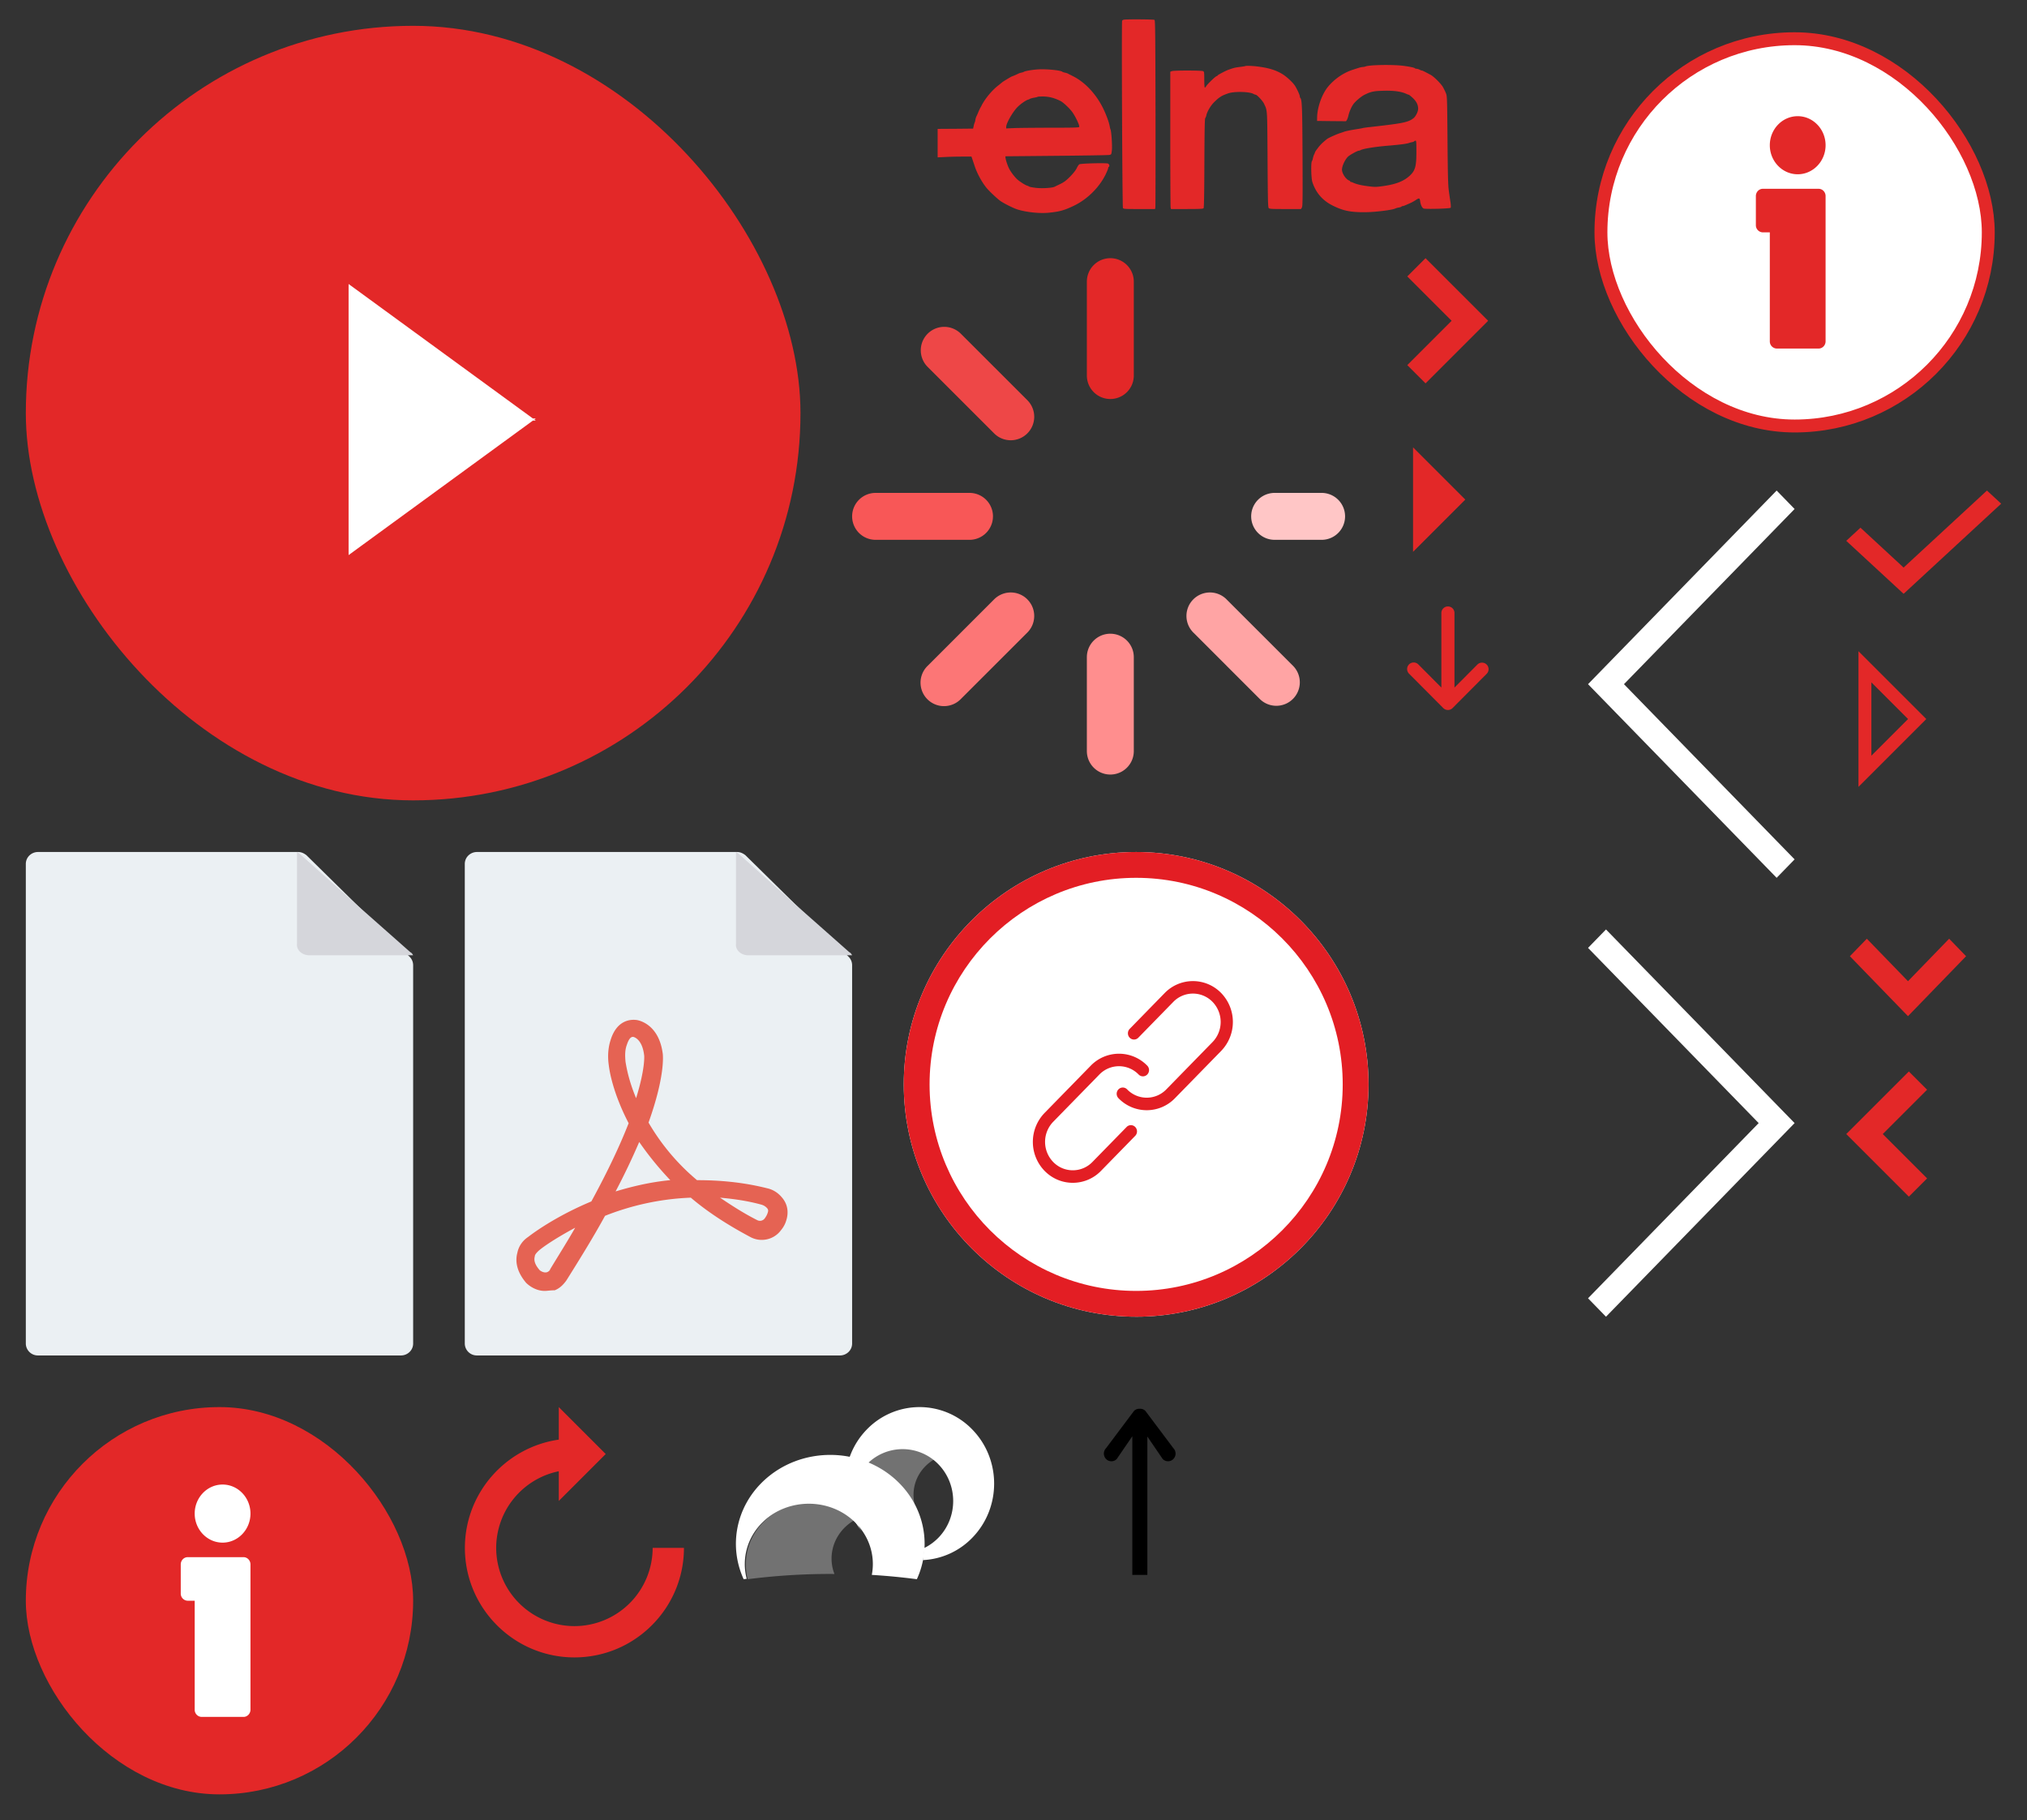
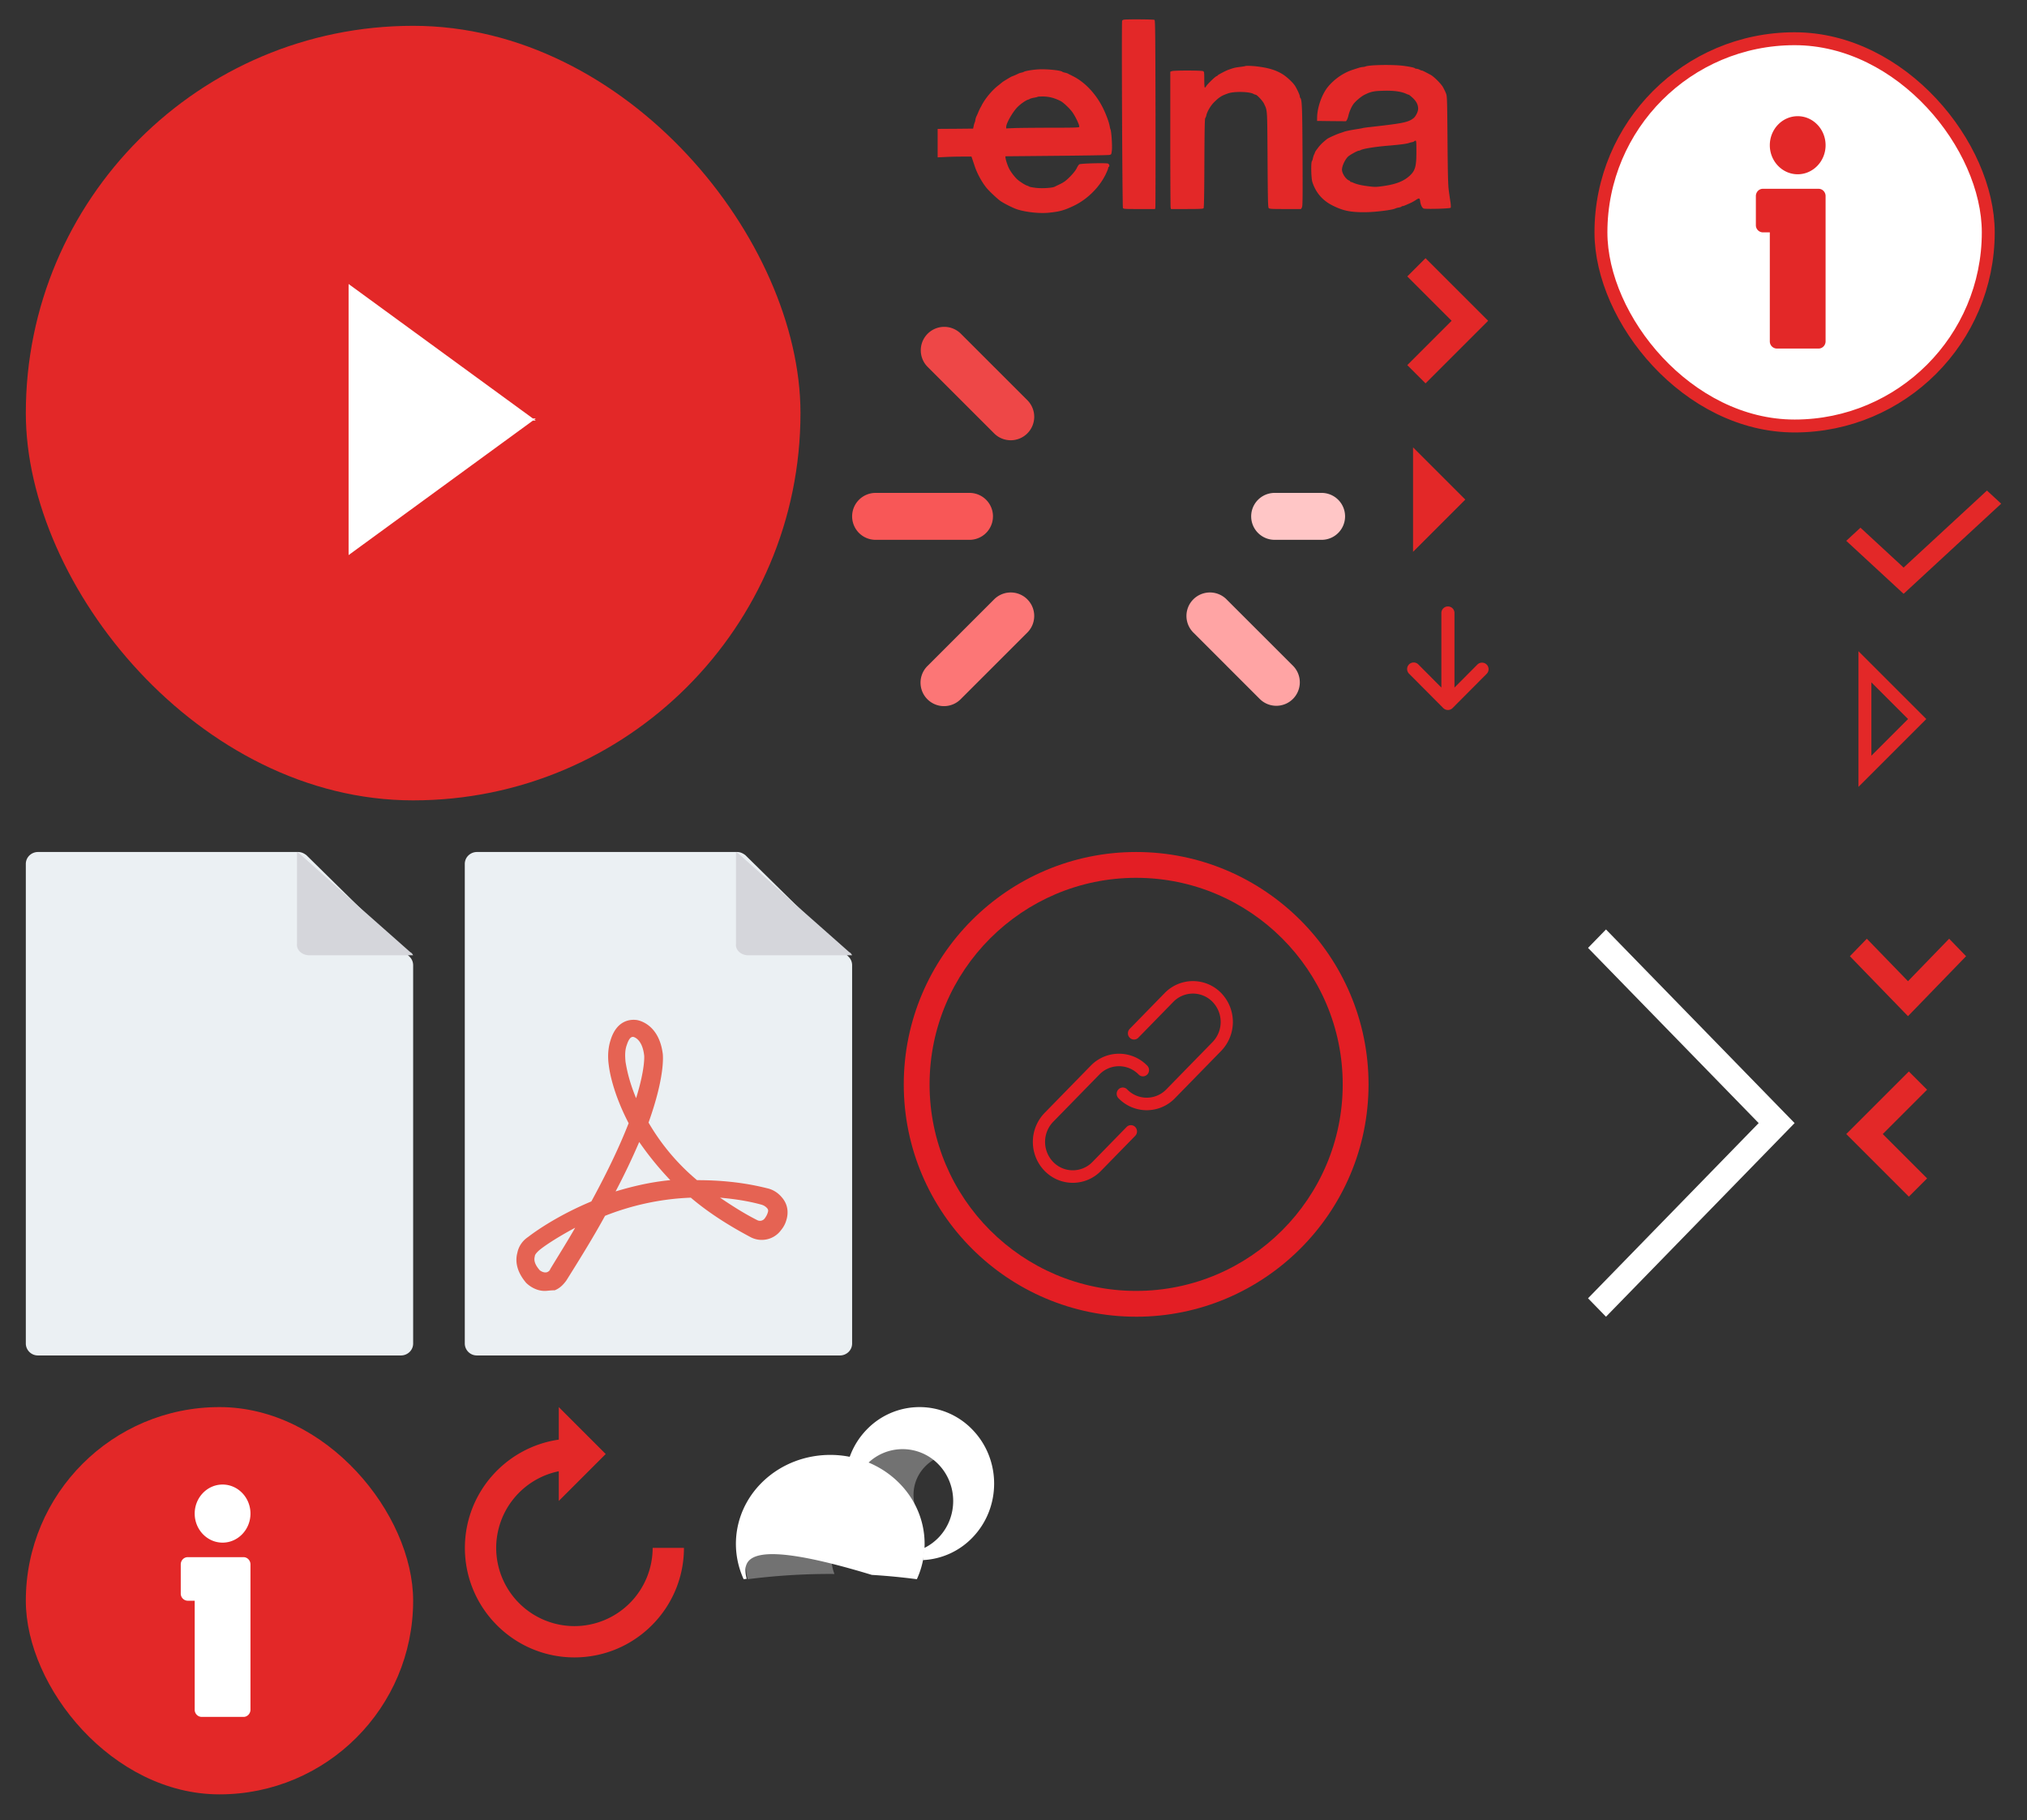
<svg xmlns="http://www.w3.org/2000/svg" width="157" height="141" viewBox="0 0 157 141">
  <rect x="0" y="0" width="157" height="141" fill="#333333" stroke="none" />
  <svg width="14" height="11" viewBox="-2 -2 14 11" id="arrow-down-sm" x="141" y="70">
    <path fill="#E32828" d="M4.782 4.009L1.595.718.282 2.073l4.5 4.645 4.5-4.645L7.97.718z" />
  </svg>
  <svg width="20" height="34" viewBox="-2 -2 20 34" id="arrow-left" x="121" y="36">
-     <path fill="#FFF" d="M2.783 15L16 28.571 14.609 30 0 15 14.609 0 16 1.429z" />
-   </svg>
+     </svg>
  <svg width="11" height="14" viewBox="-2 -2 11 14" id="arrow-left-sm" x="141" y="81">
    <path d="M2.828 4.849l3.435 3.435-1.414 1.414L0 4.849 4.849 0l1.414 1.414z" fill="#e32828" />
  </svg>
  <svg width="20" height="34" viewBox="-2 -2 20 34" id="arrow-right" x="121" y="70">
    <path fill="#FFF" d="M13.217 15L0 28.571 1.391 30 16 15 1.391 0 0 1.429z" />
  </svg>
  <svg width="11" height="14" viewBox="-2 -2 11 14" id="arrow-right-sm" x="107" y="18">
    <path fill="#E32828" d="M3.435 4.849L0 8.284l1.414 1.414 4.849-4.849L1.414 0 0 1.414z" />
  </svg>
  <svg width="34" height="34" viewBox="-2 -2 34 34" id="catalog-pin" y="107">
    <g fill="none" fill-rule="evenodd">
      <rect width="30" height="30" fill="#E32828" rx="15" />
      <path d="M16.86 11.625c.298 0 .54.252.54.563v11.25c0 .31-.242.562-.54.562h-3.24a.552.552 0 01-.54-.563V15h-.54a.552.552 0 01-.54-.562v-2.25c0-.311.242-.563.54-.563zM15.24 6c1.191 0 2.16 1.01 2.16 2.25s-.97 2.25-2.16 2.25c-1.191 0-2.16-1.01-2.16-2.25S14.049 6 15.24 6z" fill="#FFF" fill-rule="nonzero" />
    </g>
  </svg>
  <svg width="36" height="36" viewBox="-2 -2 36 36" id="catalog-pin-active" x="121">
    <g transform="translate(1 1)" fill="none" fill-rule="evenodd">
      <rect width="30" height="30" fill="#FFF" stroke="#E32828" rx="15" />
      <path d="M16.86 11.625c.298 0 .54.252.54.563v11.25c0 .31-.242.562-.54.562h-3.24a.552.552 0 01-.54-.563V15h-.54a.552.552 0 01-.54-.562v-2.25c0-.311.242-.563.54-.563zM15.24 6c1.191 0 2.16 1.01 2.16 2.25s-.97 2.25-2.16 2.25c-1.191 0-2.16-1.01-2.16-2.25S14.049 6 15.24 6z" fill="#E32828" fill-rule="nonzero" />
    </g>
  </svg>
  <svg width="16" height="12" viewBox="-2 -2 16 12" id="checkbox" x="141" y="36">
    <path d="M12 1.017L10.899 0 4.443 5.966 1.101 2.877 0 3.895 4.443 8z" fill="#E32828" fill-rule="nonzero" />
  </svg>
  <svg width="34" height="43" viewBox="-2 -2 34 43" id="file-icon" y="64">
    <g fill-rule="nonzero" fill="none">
      <path fill="#EBF0F3" d="M21.09 0H.94C.447 0 0 .39 0 .926v37.148c0 .487.396.926.94.926h28.12c.494 0 .94-.39.94-.926V8.775a.917.917 0 00-.248-.634L21.732.244C21.536.098 21.338 0 21.09 0z" />
      <path fill="#D5D6DB" d="M21.957 8H30c-.053-.094-.106-.187-.212-.234l-4.286-3.79L21.27.188a.95.95 0 00-.265-.187v7.111c-.053.515.423.889.953.889z" />
    </g>
  </svg>
  <svg width="19" height="17" viewBox="-2 -2 10 17" id="filter-arrow" x="79" y="107">
-     <path fill="#000" fill-rule="nonzero" d="M5.382 4.022a.576.576 0 01-.826 0L3.367 2.28V13H2.204V2.258L.997 4.022a.576.576 0 01-.826 0 .604.604 0 010-.842L2.334.297A.57.57 0 012.776.13a.57.57 0 01.442.168L5.38 3.18c.23.232.23.61.002.842z" />
-   </svg>
+     </svg>
  <svg width="21" height="24" viewBox="-2 -2 21 24" id="filter-clear" x="34" y="107">
    <path d="M14.551 10.907a6.067 6.067 0 01-6.06 6.06 6.067 6.067 0 01-6.059-6.06A6.07 6.07 0 017.28 4.97v2.301l3.635-3.635L7.28 0v2.52C3.176 3.113.008 6.643.008 10.908c0 4.678 3.806 8.483 8.484 8.483 4.677 0 8.483-3.805 8.483-8.483h-2.424z" fill="#E32828" fill-rule="nonzero" />
  </svg>
  <svg width="9" height="13" viewBox="-2 -2 9 13" id="list" x="107" y="32">
    <path d="M.447 8.747V.653L4.494 4.7z" fill="#E32828" fill-rule="nonzero" />
  </svg>
  <svg width="11" height="15" viewBox="-2 -2 11 15" id="list-clear" x="141" y="48">
    <path d="M6.201 5.7L.947 10.954V.446L6.201 5.7zM1.947 8.54l2.84-2.84-2.84-2.84v5.68z" fill="#E32828" fill-rule="nonzero" />
  </svg>
  <svg width="43" height="44" fill="none" viewBox="-2 -2 43 44" id="loader" x="64" y="18">
-     <path d="M20 0a1.818 1.818 0 00-1.818 1.818v7.273a1.818 1.818 0 103.636 0V1.818A1.818 1.818 0 0020 0z" fill="#E32828" />
-     <path d="M20 29.09a1.818 1.818 0 00-1.818 1.819v7.273a1.818 1.818 0 003.636 0v-7.273A1.818 1.818 0 0020 29.091z" fill="#FF8E8E" />
    <path d="M13.572 11L8.429 5.859a1.818 1.818 0 10-2.571 2.571L11 13.572c.354.355.82.532 1.285.532A1.818 1.818 0 0013.572 11z" fill="#EE4747" />
    <path d="M36.364 18.182h-3.637a1.818 1.818 0 000 3.636h3.637a1.818 1.818 0 000-3.636z" fill="#FFC6C6" />
    <path d="M29 26.428a1.818 1.818 0 00-2.572 2.571l5.143 5.143c.355.355.82.532 1.286.532a1.818 1.818 0 001.286-3.104L29 26.429z" fill="#FFA4A4" />
    <path d="M10.91 20a1.818 1.818 0 00-1.82-1.818H1.819a1.818 1.818 0 000 3.636h7.273A1.818 1.818 0 0010.909 20z" fill="#F85757" />
    <path d="M13.572 26.428a1.818 1.818 0 00-2.571 0l-5.143 5.143a1.818 1.818 0 102.571 2.57L13.572 29c.71-.71.71-1.86 0-2.57z" fill="#FC7676" />
  </svg>
  <svg width="34" height="43" viewBox="-2 -2 34 43" id="pdf-icon" x="34" y="64">
    <g fill-rule="nonzero" fill="none">
      <path fill="#EBF0F3" d="M21.09 0H.94C.447 0 0 .39 0 .926v37.148c0 .487.396.926.94.926h28.12c.494 0 .94-.39.94-.926V8.775a.917.917 0 00-.248-.634L21.732.244C21.536.098 21.338 0 21.09 0z" />
      <path fill="#D5D6DB" d="M21.957 8H30c-.053-.094-.106-.187-.212-.234l-4.286-3.79L21.27.188a.95.95 0 00-.265-.187v7.111c-.053.515.423.889.953.889z" />
      <path fill="#E56353" d="M6.191 34c-.674 0-1.203-.388-1.444-.63-.819-.97-.819-1.794-.674-2.327.096-.485.385-.92.818-1.212.626-.485 2.36-1.696 4.912-2.763 1.348-2.472 2.263-4.46 2.888-6.059-1.059-2.036-1.444-3.684-1.54-4.508-.097-.679-.048-1.357.144-1.939.482-1.551 1.54-1.6 1.974-1.551.097 0 1.782.242 2.07 2.666 0 .097.193 1.648-1.107 5.284a16.837 16.837 0 003.756 4.46c1.685 0 3.515.145 5.44.63.434.096.82.339 1.108.678.482.533.578 1.212.337 1.89 0 0-.096.34-.385.68-.53.726-1.54.969-2.36.532-1.829-.97-3.37-1.987-4.622-3.054-2.552.097-4.815.68-6.644 1.406-.819 1.503-1.83 3.151-2.985 4.993-.241.34-.53.63-.915.776-.337 0-.578.048-.77.048zm2.36-4.896c-1.445.776-2.456 1.454-2.841 1.794-.145.145-.289.29-.289.436-.096.34.048.679.385 1.066 0 0 .29.243.578.146.096-.049.193-.097.24-.243.675-1.115 1.349-2.18 1.927-3.199zm11.218-2.327c.867.582 1.83 1.212 2.89 1.745a.456.456 0 00.577-.145c.144-.194.193-.34.193-.34.096-.242.096-.338-.049-.484a.92.92 0 00-.433-.242c-1.059-.291-2.118-.437-3.178-.534zm-6.259-4.314a52.733 52.733 0 01-1.83 3.83c1.3-.388 2.697-.727 4.237-.873a24.174 24.174 0 01-2.407-2.957zm-.481-8.143c-.193 0-.337.194-.482.63-.144.388-.144.824-.096 1.309.096.581.289 1.55.818 2.811.722-2.327.626-3.296.626-3.296-.144-1.309-.818-1.454-.866-1.454z" />
    </g>
  </svg>
  <svg width="64" height="64" viewBox="-2 -2 64 64" id="play">
    <g fill="none" fill-rule="evenodd">
      <rect width="60" height="60" fill="#E32828" rx="30" />
      <path fill="#FFF" d="M25 20l14.274 10.417h.226l-.113.083.113.083-.226-.001L25 41V20z" />
    </g>
  </svg>
  <svg width="24" height="18" viewBox="-2 -2 24 18" id="sibirix" x="55" y="107">
    <g fill="#FFF" fill-rule="evenodd">
      <path d="M9.127 4.107c-1.112 1.308-.576 2.598-.21 4.041 1.87-.248 3.727-.26 4.745-.26h.29a3.107 3.107 0 01-.196-1.09c0-1.18.655-2.206 1.629-2.758-1.752-1.639-5.146-1.237-6.258.067zm-8.21 9.226C.493 11.708.993 9.99 2.234 8.804 4.163 6.967 7.27 6.942 9.231 8.73c-1.089.6-1.823 1.721-1.823 3.006 0 .406.074.81.223 1.192-.11 0-.22-.003-.329-.003a50.29 50.29 0 00-6.385.408z" opacity=".31" />
-       <path d="M12.477 5.72c2.18 2.059 2.694 5.094 1.538 7.613a51.09 51.09 0 00-3.49-.334c.294-1.51-.219-3.06-1.372-4.145-1.934-1.824-5.076-1.824-7.014 0C.862 10.06.428 11.759.836 13.304c-.08.008-.156.02-.236.03-1.156-2.52-.642-5.555 1.539-7.614 2.854-2.688 7.483-2.688 10.338 0z" />
+       <path d="M12.477 5.72c2.18 2.059 2.694 5.094 1.538 7.613a51.09 51.09 0 00-3.49-.334C.862 10.06.428 11.759.836 13.304c-.08.008-.156.02-.236.03-1.156-2.52-.642-5.555 1.539-7.614 2.854-2.688 7.483-2.688 10.338 0z" />
      <path d="M9.749 9.633c-1.112-1.569-1.003-3.775.39-5.203a3.862 3.862 0 015.543 0c1.529 1.572 1.529 4.12 0 5.692-.33.337-.713.612-1.134.812 0 .307-.022.614-.066.918a5.688 5.688 0 003.825-1.73c2.257-2.317 2.257-6.073 0-8.387a5.676 5.676 0 00-8.169 0C8.03 3.899 7.921 7.306 9.75 9.633z" />
    </g>
  </svg>
  <svg width="57" height="18" viewBox="-2 -2 57 24" id="slon-animation-logo" x="64">
    <path fill="#E32828" fill-rule="evenodd" d="M22.5 9.712c-.018-8.454-.03-9.61-.109-9.659-.09-.06-2.953-.073-3.177-.018-.067.018-.14.06-.163.103-.067.098.018 19.221.084 19.343.049.103.194.11 1.683.11h1.634l.03-.14c.018-.074.024-4.456.018-9.739zm13.084-4.071c-.684-.408-1.398-.627-2.548-.773-.508-.067-1.223-.092-1.27-.043-.013.012-.267.055-.564.091-.478.055-.677.11-1.216.305-.266.103-1.06.517-1.06.56 0 .024-.054.06-.12.085-.14.042-.902.779-1.06 1.016-.054.097-.126.17-.156.17s-.055-.37-.055-.821c0-.749-.012-.822-.115-.883-.151-.079-3.026-.085-3.238 0l-.157.061v6.95c0 3.83.018 7.018.036 7.091l.037.14h1.652c1.27 0 1.664-.018 1.712-.079.049-.054.073-1.515.085-4.644.012-3.292.036-4.595.085-4.656a.788.788 0 00.115-.292c.084-.395.448-1.016.805-1.363.55-.542.768-.676 1.476-.92.617-.206 2.124-.176 2.56.05a.809.809 0 00.254.097c.133 0 .733.645.86.919l.06.13c.04.084.074.155.103.228.173.44.177.949.2 4.518l.006.876c.024 4.06.042 4.954.115 5.033.072.091.266.103 1.706.103h1.628l.091-.146c.085-.121.09-.724.073-5.277-.025-5.02-.055-5.873-.224-6.043a.312.312 0 01-.06-.183c0-.134-.322-.822-.51-1.101-.253-.372-.865-.932-1.306-1.2zM48.11 4.8c.647.085 1.113.182 1.174.25.036.03.115.054.181.054.073 0 .206.043.303.091.09.049.2.092.242.092.036 0 .187.066.339.146.075.04.174.09.272.143l.272.143c.34.176 1.078.906 1.296 1.284.09.158.223.432.296.608.127.317.133.396.17 4.888.03 3.712.06 4.692.139 5.234.048.365.127.895.17 1.175.041.31.047.523.011.554-.09.09-2.638.158-2.796.073-.163-.086-.296-.378-.35-.749-.043-.347-.103-.36-.46-.116a5.8 5.8 0 01-.473.268c-.653.292-.786.347-.871.347-.048 0-.103.024-.121.055-.024.03-.151.073-.29.097a1.515 1.515 0 00-.351.098c-.297.158-2.119.383-3.178.383-1.482.006-2.25-.158-3.328-.706-1.029-.523-1.713-1.327-2.064-2.422-.12-.384-.157-1.997-.042-2.143.036-.042.079-.182.103-.304a1.79 1.79 0 01.127-.396.92.92 0 00.09-.219c0-.03.128-.225.291-.432.236-.322.502-.584.956-.943.127-.104.968-.481 1.295-.59.182-.055.388-.128.454-.153.151-.06.642-.164 1.301-.268.285-.042.57-.097.636-.115.066-.018.381-.067.696-.098 3.473-.39 3.964-.487 4.532-.913.23-.17.49-.687.49-.98 0-.407-.181-.772-.556-1.12-.194-.182-.387-.334-.424-.334-.03 0-.145-.043-.248-.091-.532-.244-1.283-.347-2.342-.317-1.017.024-1.307.085-1.991.426-.333.17-.908.651-1.132.962-.205.286-.423.791-.508 1.18a1.833 1.833 0 01-.157.445l-.091.134-1.495-.012-1.494-.019.005-.395c.025-1.017.49-2.344 1.102-3.104.666-.822 1.634-1.491 2.614-1.796.182-.06.448-.146.593-.188.14-.05.321-.086.4-.086.078 0 .224-.03.32-.067.46-.158 2.839-.194 3.892-.054zM1.828 11.3L0 11.313v2.94l.775-.037c.423-.024 1.21-.042 1.742-.042h.975l.09.255a88.094 88.094 0 00.23.688c.237.736.696 1.6 1.18 2.221.26.341 1.175 1.206 1.514 1.437.308.207.925.53 1.452.755.823.346 2.475.553 3.552.438 1.096-.11 1.586-.25 2.56-.718 1.398-.67 2.645-1.912 3.304-3.287.127-.274.236-.536.236-.59 0-.055.025-.116.06-.134.11-.067.067-.268-.072-.341-.157-.085-2.796-.018-2.965.073-.06.03-.182.213-.272.402-.11.225-.357.535-.684.87-.406.408-.618.566-.999.755-.266.127-.532.255-.587.286-.254.134-1.32.194-1.942.121-.34-.042-.642-.097-.678-.127a.902.902 0 00-.2-.092c-.266-.079-.883-.487-1.125-.73-.327-.34-.666-.81-.811-1.132-.152-.335-.309-.828-.327-1.029l-.018-.152 5.265-.049c2.898-.024 5.361-.067 5.476-.09.212-.05.212-.05.26-.47.055-.438-.048-1.984-.139-2.16-.024-.049-.06-.201-.084-.335-.067-.39-.327-1.108-.624-1.735-.72-1.527-1.894-2.8-3.165-3.432-.095-.05-.191-.098-.275-.14a6.236 6.236 0 01-.27-.14 1.872 1.872 0 00-.302-.091c-.115-.025-.242-.067-.272-.098-.194-.152-1.743-.298-2.566-.231-.569.042-1.271.164-1.368.237a.982.982 0 01-.272.092 1.364 1.364 0 00-.303.097c-.133.073-.653.298-.69.298-.042 0-.962.56-1.004.609a14.06 14.06 0 01-.436.353C5.598 7.35 4.92 8.166 4.557 8.86a5.386 5.386 0 01-.163.304 5.45 5.45 0 00-.218.475 5.185 5.185 0 01-.182.402 1.52 1.52 0 00-.097.335.987.987 0 01-.078.298c-.019.03-.067.183-.097.335l-.06.274-1.834.018zM49 12.682c.11-.024.212-.067.23-.097a.177.177 0 01.127-.055c.073 0 .085.189.085 1.132 0 1.491-.115 1.93-.635 2.435-.624.602-1.44.931-2.784 1.12-.726.103-.847.11-1.513.024-.72-.085-1.216-.2-1.586-.365a.918.918 0 00-.254-.085c-.036 0-.066-.025-.066-.055s-.049-.073-.103-.091c-.333-.11-.745-.73-.745-1.12 0-.384.315-1.053.642-1.364.188-.17.962-.596 1.095-.596a.445.445 0 00.188-.061c.266-.146 1.452-.34 2.826-.456 1.186-.098 1.93-.195 2.148-.274.085-.03.242-.073.345-.092zM9.95 8.093c.2-.036.375-.079.387-.097.018-.018.242-.03.503-.03.641 0 1.198.14 1.863.474.303.158.999.822 1.26 1.217.356.542.707 1.315.659 1.449-.03.073-.502.085-2.923.085-1.592.006-3.28.018-3.752.037l-.866.036v-.158c0-.377.666-1.546 1.174-2.057.31-.31.83-.676 1.066-.749a.805.805 0 00.211-.091c.037-.03.224-.08.418-.116z" />
  </svg>
  <svg width="11" height="12" viewBox="-2 -2 11 12" id="sort-arrow" x="107" y="45">
    <path fill="#E32828" d="M6.147 4.479a.508.508 0 00-.718.002L3.656 6.262V.508a.508.508 0 10-1.015 0v5.754L.868 4.481a.508.508 0 10-.72.716l2.64 2.654c.199.198.521.199.72 0l2.641-2.654a.508.508 0 00-.002-.718z" />
  </svg>
  <svg width="40" height="40" viewBox="-2 -2 40 40" id="tooltip-link" x="68" y="64">
    <g fill="none" fill-rule="evenodd">
-       <path fill="#FFF" d="M17.999 35.999C8.074 35.999 0 27.926 0 18.003 0 8.076 8.074 0 17.999 0 27.925 0 36 8.076 36 18.003 35.999 27.926 27.924 36 17.999 36z" />
      <path fill="#E31E24" d="M17.999 35.999C8.074 35.999 0 27.926 0 18.003 0 8.076 8.074 0 17.999 0 27.925 0 36 8.076 36 18.003 35.999 27.926 27.924 36 17.999 36zm0-33.999C9.177 2 2 9.18 2 18.003 2 26.823 9.177 34 17.999 34c8.823 0 16-7.176 16-15.997C34 9.18 26.823 2 18 2z" />
      <path fill="#E31E24" d="M24.587 10.926a3.227 3.227 0 010 4.481l-3.58 3.665a3.04 3.04 0 01-4.377 0 .493.493 0 010-.685.465.465 0 01.669 0 2.112 2.112 0 003.039 0l3.58-3.665a2.24 2.24 0 000-3.111 2.118 2.118 0 00-3.04 0l-2.71 2.775a.465.465 0 01-.668 0 .493.493 0 010-.684l2.71-2.776a3.05 3.05 0 014.377 0zM17.26 21.302a.465.465 0 01.668 0 .492.492 0 010 .685l-2.647 2.71a3.037 3.037 0 01-2.189.929c-.826 0-1.603-.33-2.188-.928a3.226 3.226 0 010-4.481l3.58-3.665a3.048 3.048 0 014.376 0 .492.492 0 010 .685.464.464 0 01-.668 0 2.118 2.118 0 00-3.04 0L11.574 20.9a2.24 2.24 0 000 3.112c.405.416.945.644 1.52.644a2.11 2.11 0 001.519-.644l2.648-2.71z" />
    </g>
  </svg>
</svg>